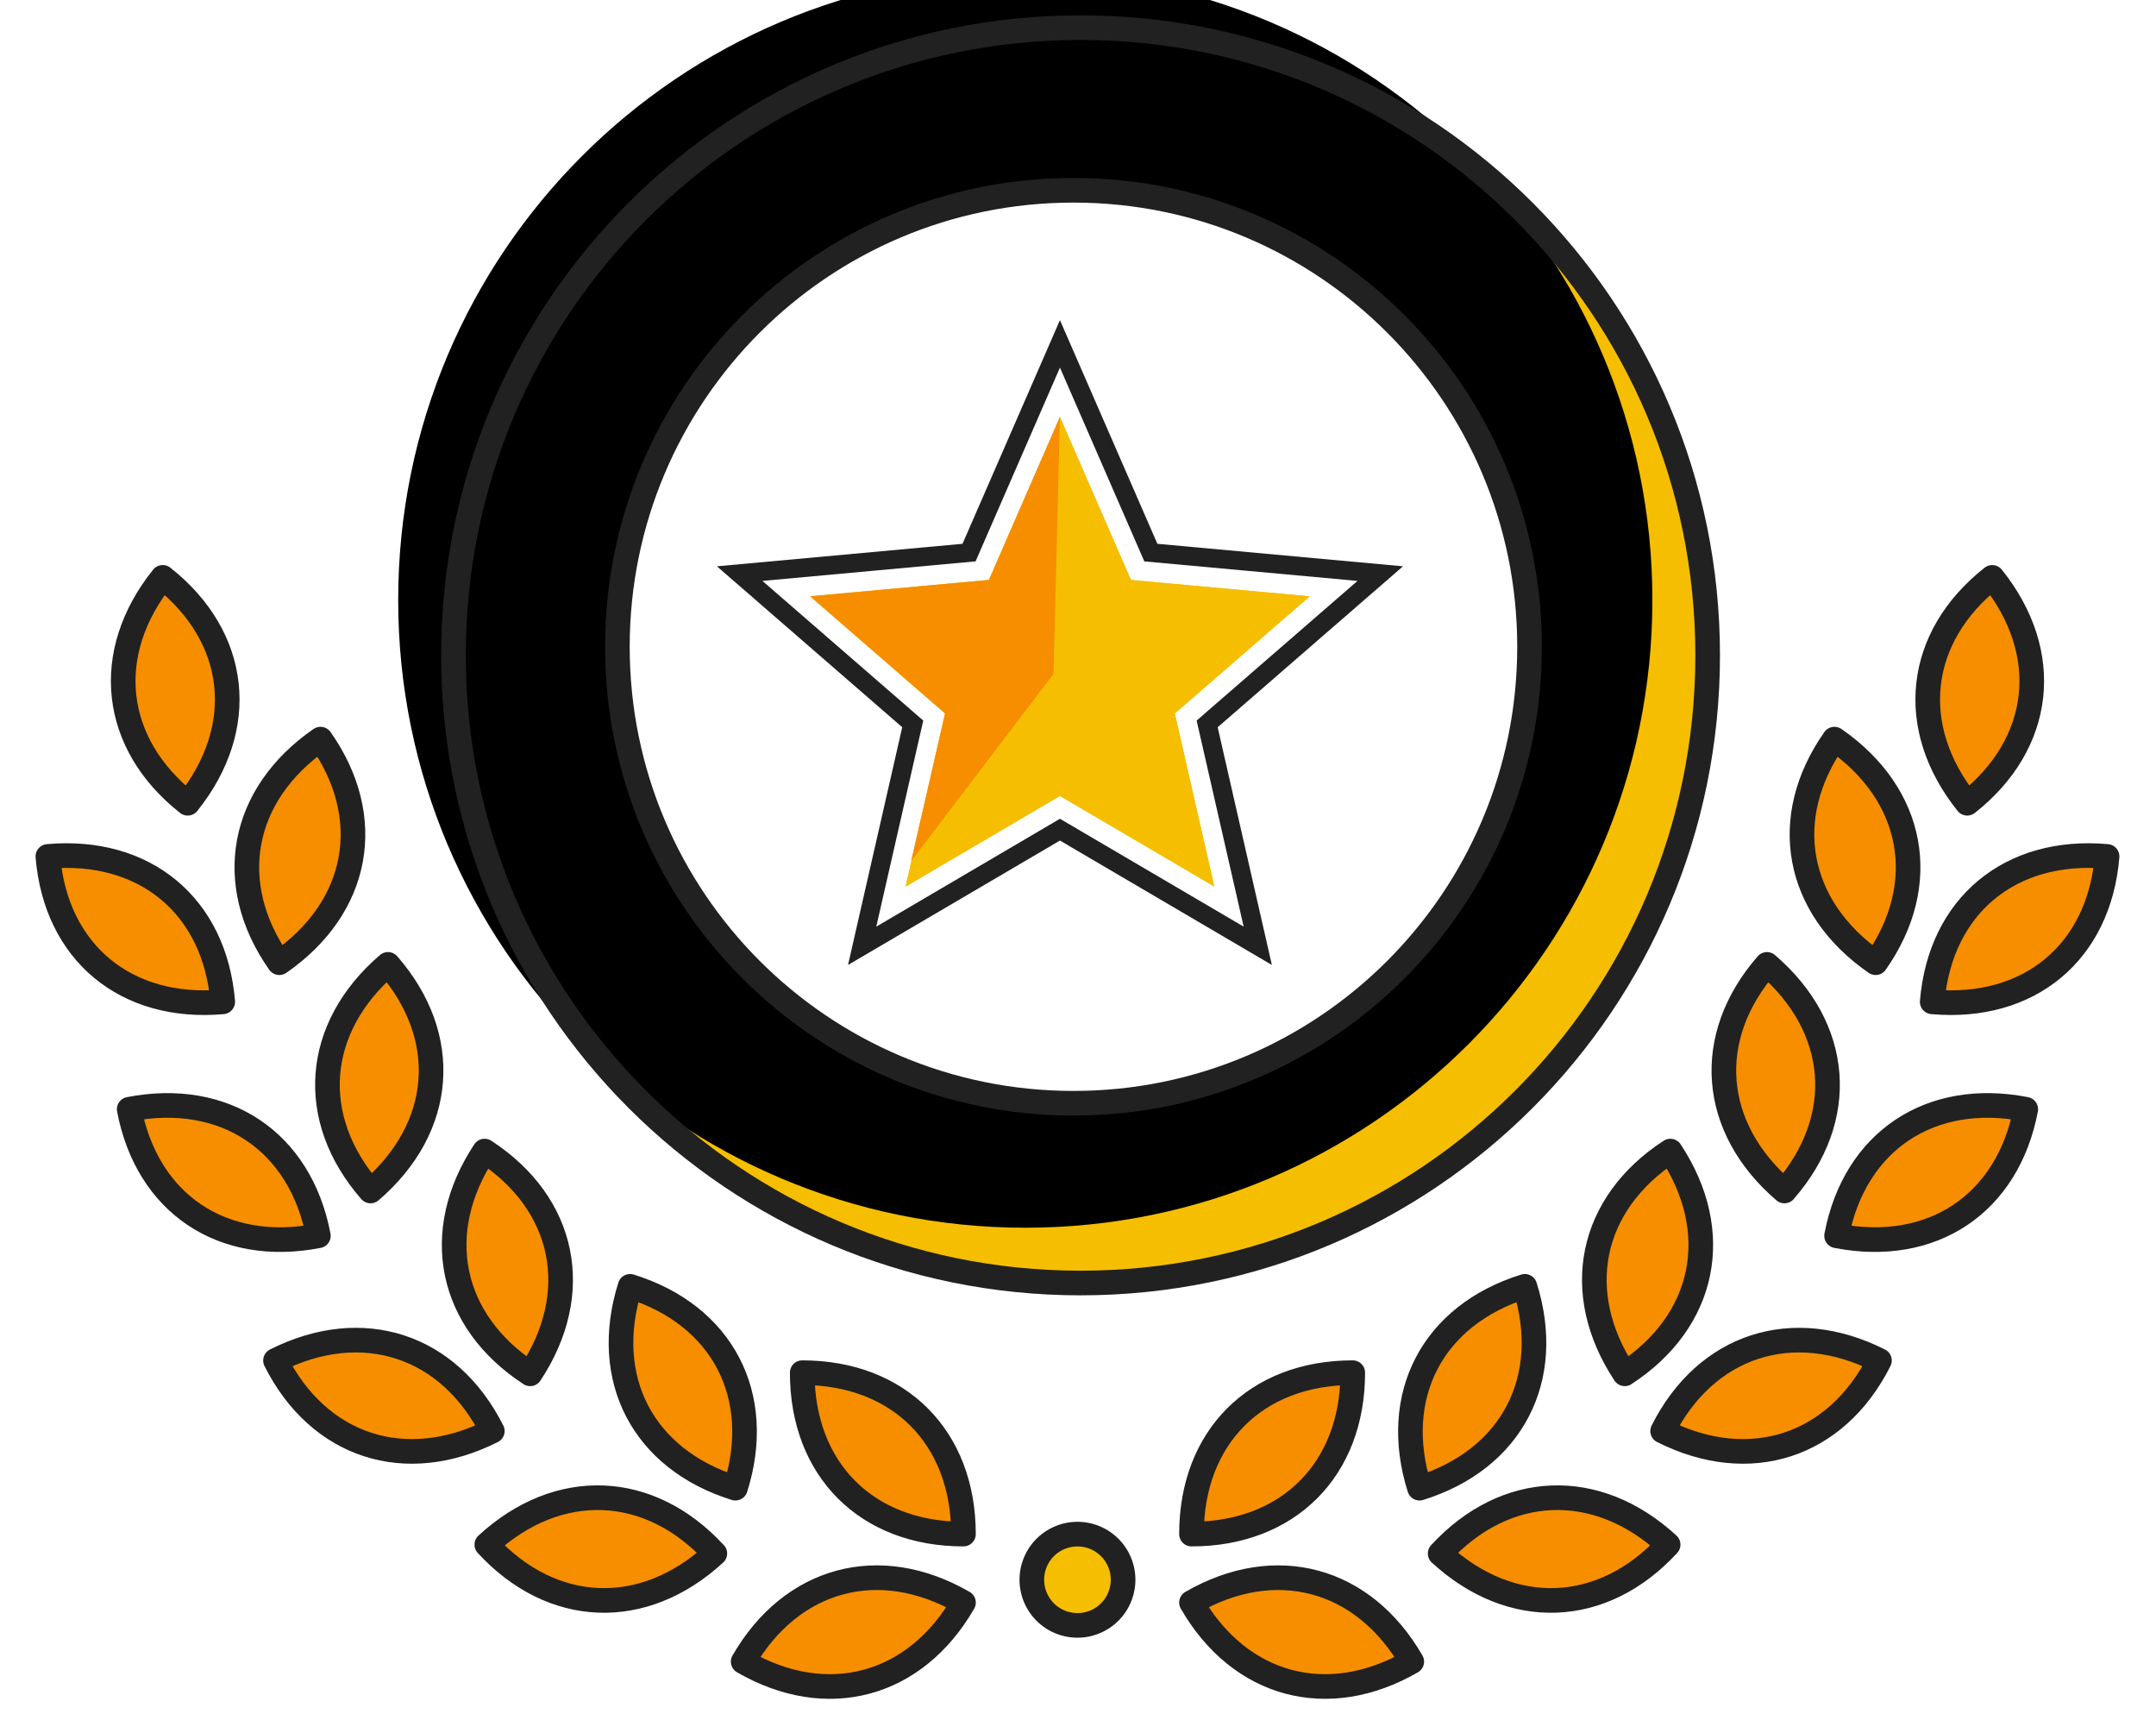
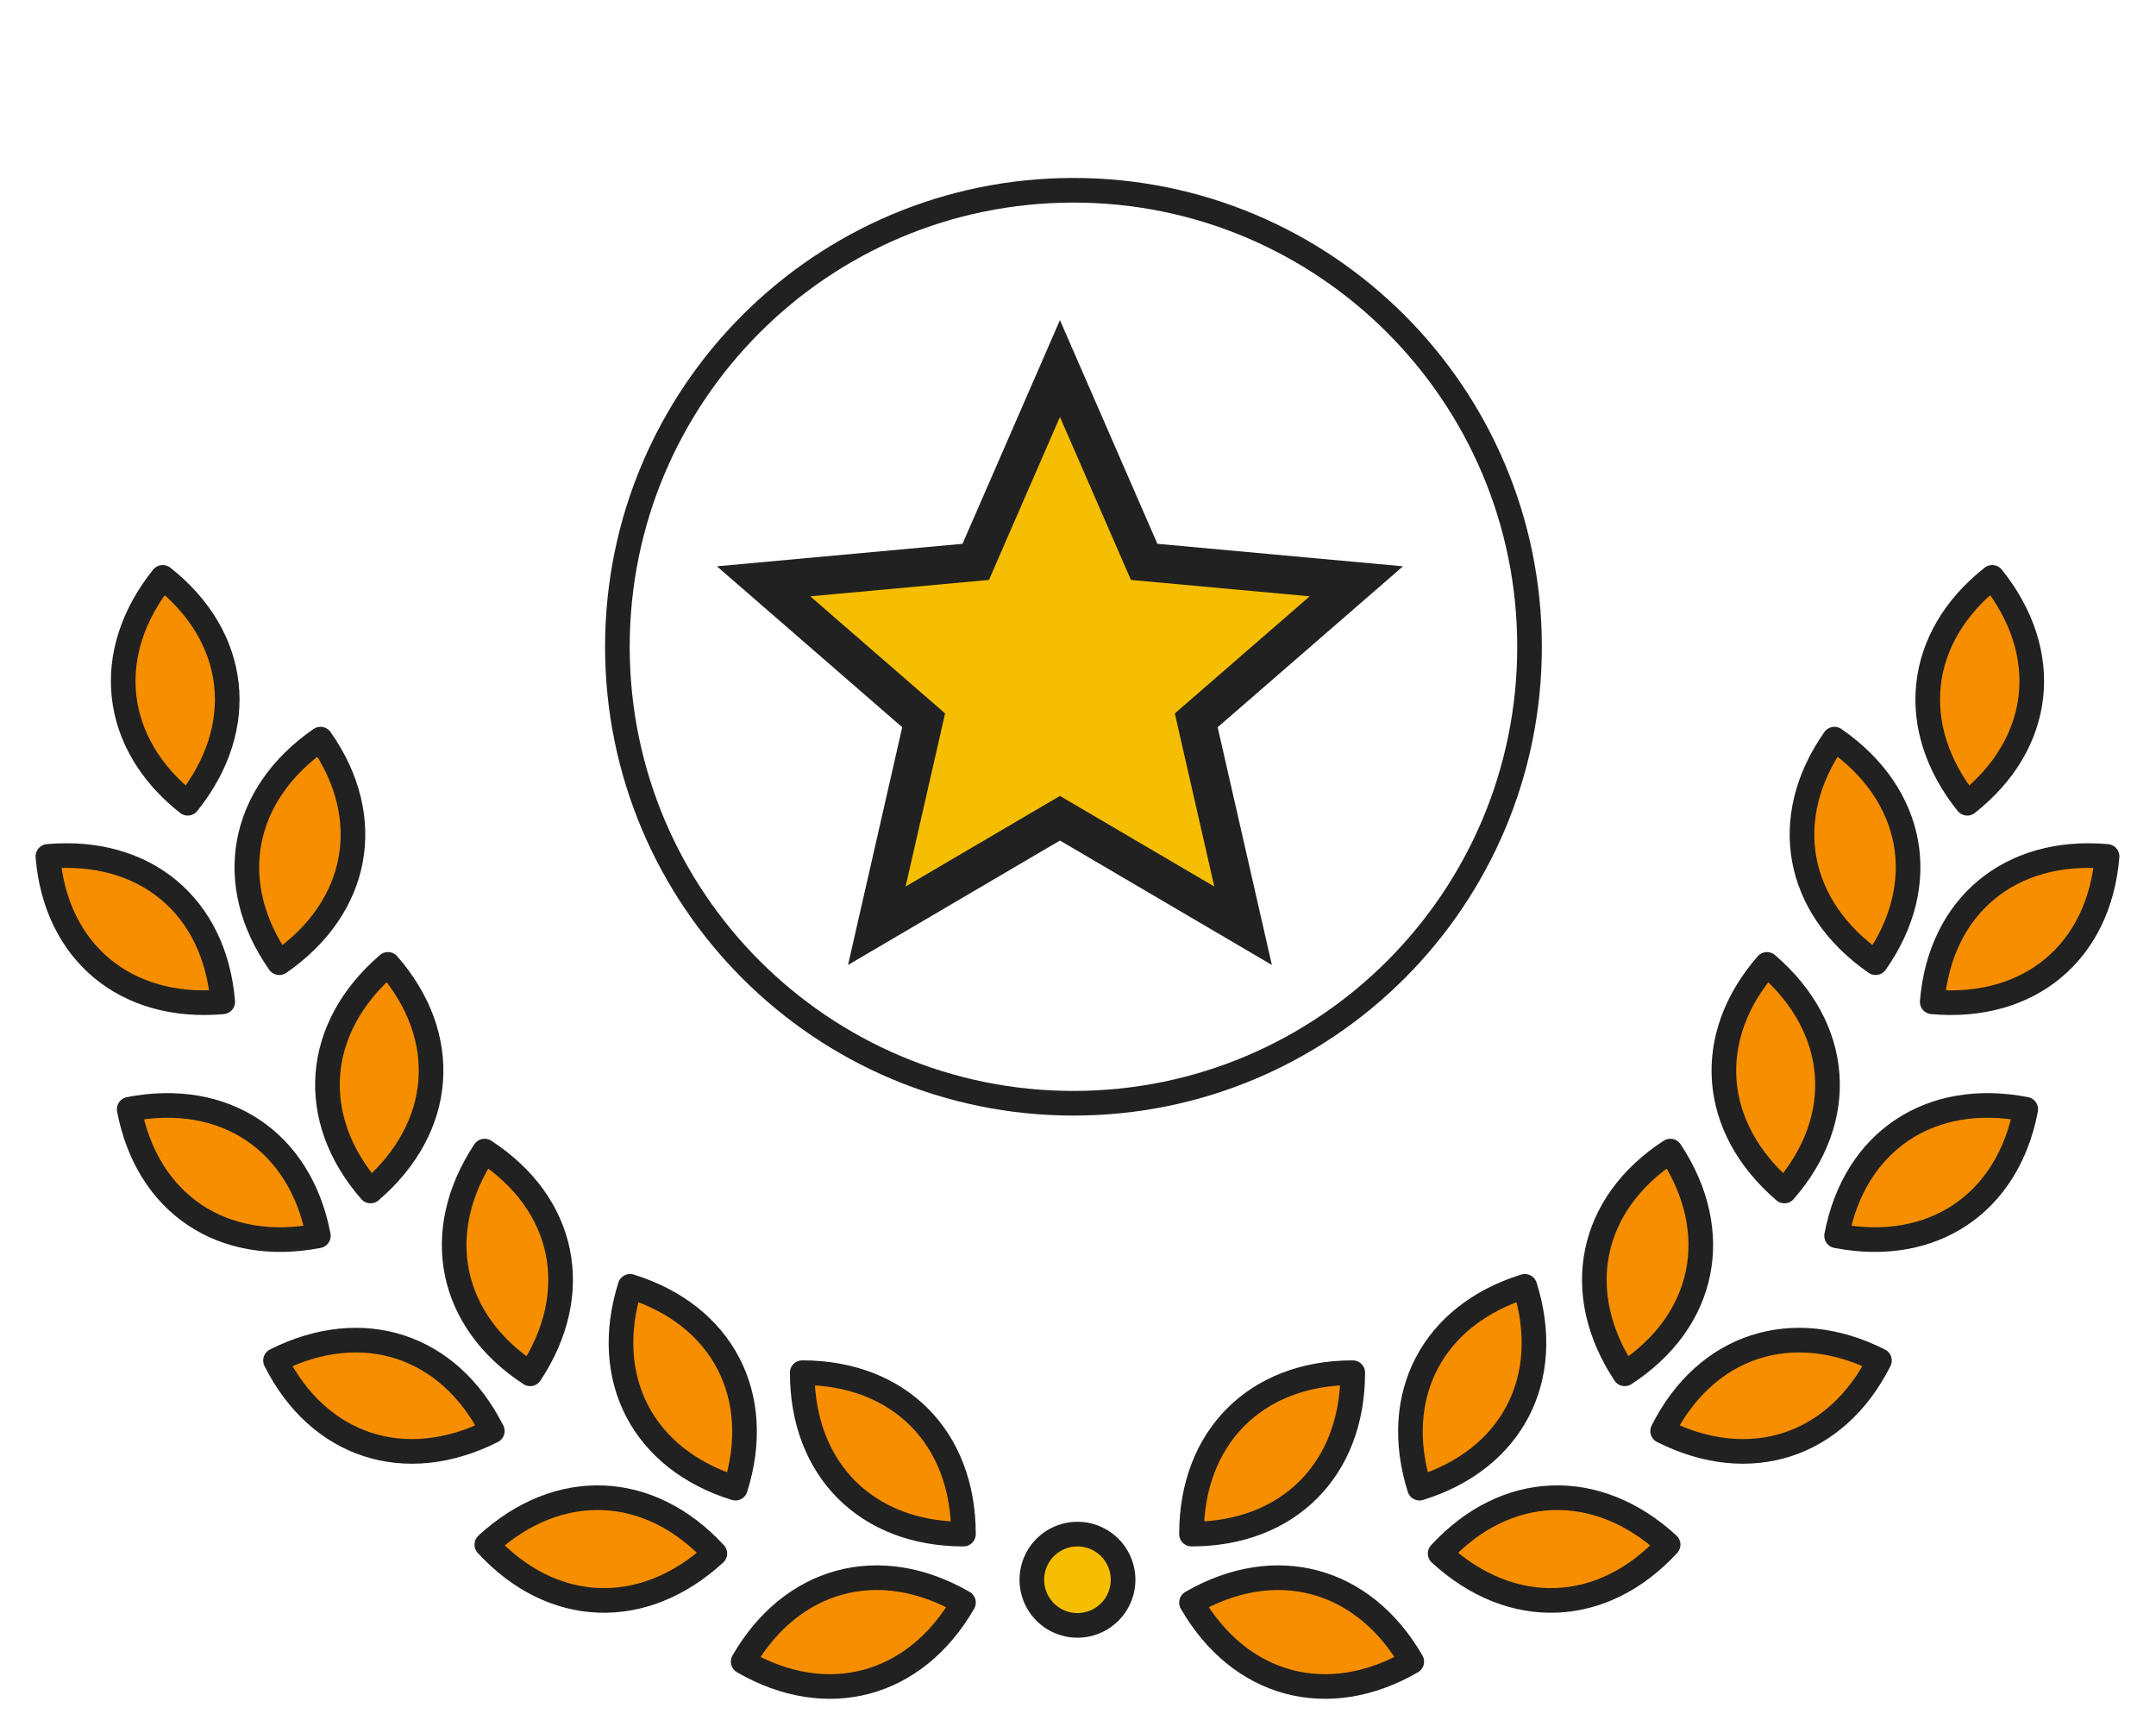
<svg xmlns="http://www.w3.org/2000/svg" xmlns:xlink="http://www.w3.org/1999/xlink" width="78" height="62" viewBox="0 0 78 62">
  <defs>
    <filter x="-3.2%" y="-3.2%" width="106.4%" height="106.4%" filterUnits="objectBoundingBox" id="i35szy7w6b">
      <feOffset dx="-2" dy="-2" in="SourceAlpha" result="shadowOffsetInner1" />
      <feComposite in="shadowOffsetInner1" in2="SourceAlpha" operator="arithmetic" k2="-1" k3="1" result="shadowInnerInner1" />
      <feColorMatrix values="0 0 0 0 0.965 0 0 0 0 0.557 0 0 0 0 0 0 0 0 1 0" in="shadowInnerInner1" />
    </filter>
-     <path d="M60.78 22.703c0 12.538-10.157 22.703-22.687 22.703-12.53 0-22.687-10.165-22.687-22.703C15.406 10.164 25.564 0 38.093 0 50.623 0 60.78 10.164 60.78 22.703z" id="zrwuy21dia" />
  </defs>
  <g fill="none" fill-rule="evenodd">
    <g fill-rule="nonzero" stroke="#212121" stroke-width=".891">
      <path d="M43.106 57.964c3.031-1.751 6.219-.897 7.969 2.136-3.031 1.752-6.219.897-7.969-2.136zM43.106 55.487c0-3.502 2.333-5.838 5.834-5.838 0 3.503-2.334 5.838-5.834 5.838zM52.102 56.19c2.366-2.57 5.665-2.698 8.248-.322-2.366 2.57-5.665 2.698-8.248.321zM51.356 53.826c-1.054-3.343.47-6.263 3.81-7.3 1.055 3.343-.47 6.263-3.81 7.3zM60.151 51.76c1.566-3.114 4.704-4.134 7.844-2.551-1.565 3.114-4.703 4.134-7.844 2.55zM58.781 49.69c-1.937-2.93-1.277-6.151 1.649-8.056 1.937 2.928 1.278 6.15-1.649 8.055zM66.444 44.698c.65-3.42 3.387-5.25 6.844-4.577-.649 3.42-3.386 5.25-6.844 4.577zM64.557 43.077c-2.67-2.292-2.922-5.57-.631-8.195 2.67 2.292 2.922 5.57.63 8.195zM69.904 36.236c.287-3.468 2.817-5.572 6.326-5.26-.286 3.468-2.816 5.572-6.326 5.26zM67.857 34.82c-2.896-2.004-3.492-5.239-1.49-8.086 2.896 2.004 3.492 5.238 1.49 8.086zM71.171 29.053c-2.197-2.741-1.836-6.01.904-8.17 2.198 2.741 1.836 6.01-.904 8.17z" fill="#F68E00" stroke-linejoin="round" />
      <path d="M40.631 57.138a1.65 1.65 0 1 1-3.301.001 1.65 1.65 0 0 1 3.301 0z" fill="#F6BE00" />
      <path d="M34.856 57.964c-3.031-1.752-6.219-.897-7.969 2.136 3.032 1.752 6.22.897 7.97-2.136zM34.856 55.487c0-3.502-2.333-5.838-5.833-5.838 0 3.503 2.333 5.838 5.833 5.838zM25.86 56.19c-2.365-2.57-5.665-2.698-8.248-.322 2.366 2.57 5.665 2.698 8.249.321zM26.606 53.826c1.054-3.343-.47-6.263-3.81-7.3-1.054 3.343.47 6.263 3.81 7.3zM17.81 51.76c-1.565-3.114-4.702-4.134-7.843-2.551 1.565 3.114 4.703 4.134 7.844 2.55zM19.18 49.69c1.938-2.93 1.279-6.151-1.648-8.056-1.937 2.928-1.278 6.15 1.649 8.055zM11.518 44.698c-.65-3.42-3.387-5.25-6.844-4.577.65 3.42 3.387 5.25 6.844 4.577zM13.406 43.077c2.669-2.292 2.921-5.57.63-8.196-2.669 2.293-2.921 5.571-.63 8.196zM8.058 36.236c-.286-3.468-2.817-5.572-6.326-5.26.286 3.468 2.817 5.572 6.326 5.26zM10.106 34.82c2.896-2.004 3.491-5.239 1.489-8.086-2.896 2.004-3.492 5.238-1.49 8.086zM6.79 29.053c2.198-2.741 1.837-6.01-.903-8.17-2.197 2.741-1.836 6.01.904 8.17z" fill="#F68E00" stroke-linejoin="round" />
    </g>
    <g stroke-linecap="round" stroke-linejoin="round" fill-rule="nonzero" transform="translate(1 1)">
      <use fill="#F6BE00" xlink:href="#zrwuy21dia" />
      <use fill="#000" filter="url(#i35szy7w6b)" xlink:href="#zrwuy21dia" />
      <use stroke="#212121" stroke-width=".891" xlink:href="#zrwuy21dia" />
    </g>
    <path d="M55.336 23.394c0 9.119-7.388 16.51-16.5 16.51-9.113 0-16.5-7.391-16.5-16.51 0-9.12 7.387-16.512 16.5-16.512 9.112 0 16.5 7.393 16.5 16.512z" stroke="#212121" stroke-width=".891" fill="#FFF" fill-rule="nonzero" stroke-linecap="round" stroke-linejoin="round" />
    <path fill="#212121" d="m38.347 11.578 3.525 8.091 8.886.814-6.705 5.821 1.961 8.598-7.667-4.5-7.667 4.5 1.961-8.598-6.705-5.821 8.886-.814z" />
-     <path d="m38.347 14.189 2.81 6.452 7.09.649-5.35 4.643 1.565 6.857-6.115-3.589-6.114 3.59 1.564-6.858-5.349-4.643 7.089-.65 2.81-6.451z" stroke="#FFF" stroke-width=".713" fill="#F6BE00" />
    <path fill="#F6BE00" d="m35.779 20.976-6.466.592 4.879 4.236-1.429 6.261 5.584-3.277 5.584 3.277-1.428-6.26 4.879-4.237-6.467-.592-2.568-5.895z" />
    <g fill="#F68E00">
-       <path d="m38.347 15.081-.231 9.292-5.155 6.774 1.23-5.343-4.878-4.236 6.466-.592z" />
-     </g>
+       </g>
  </g>
</svg>